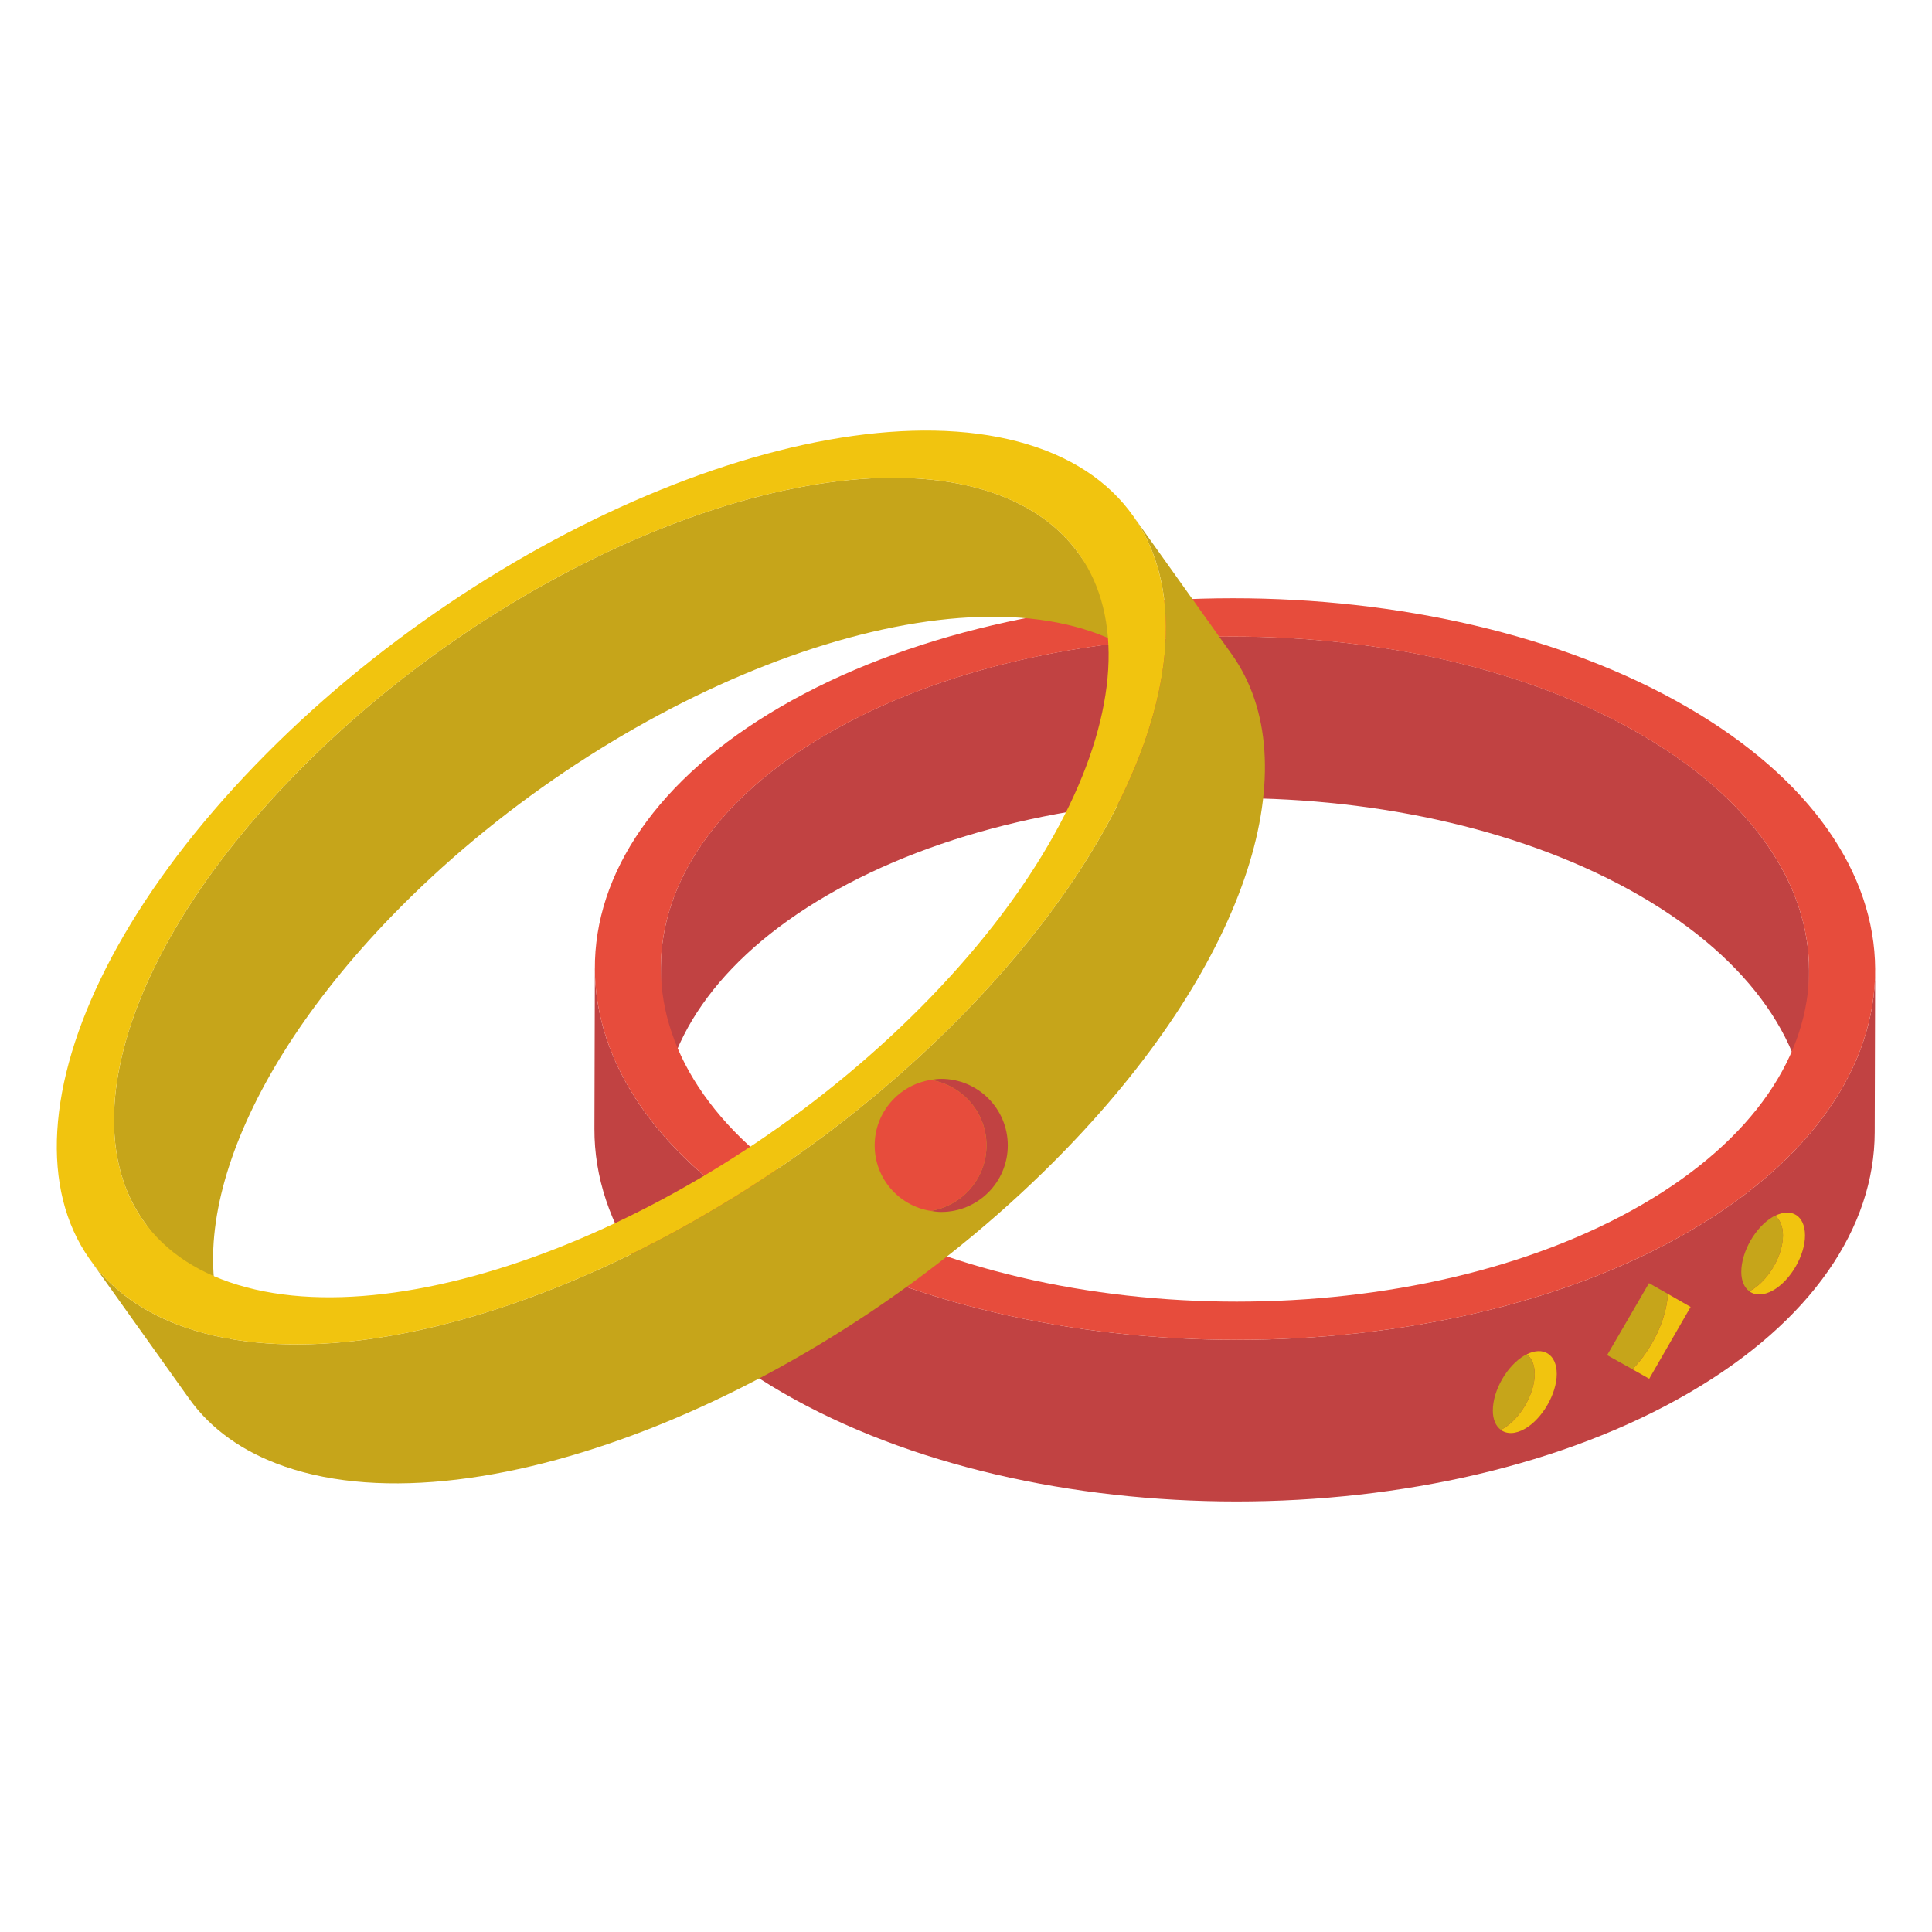
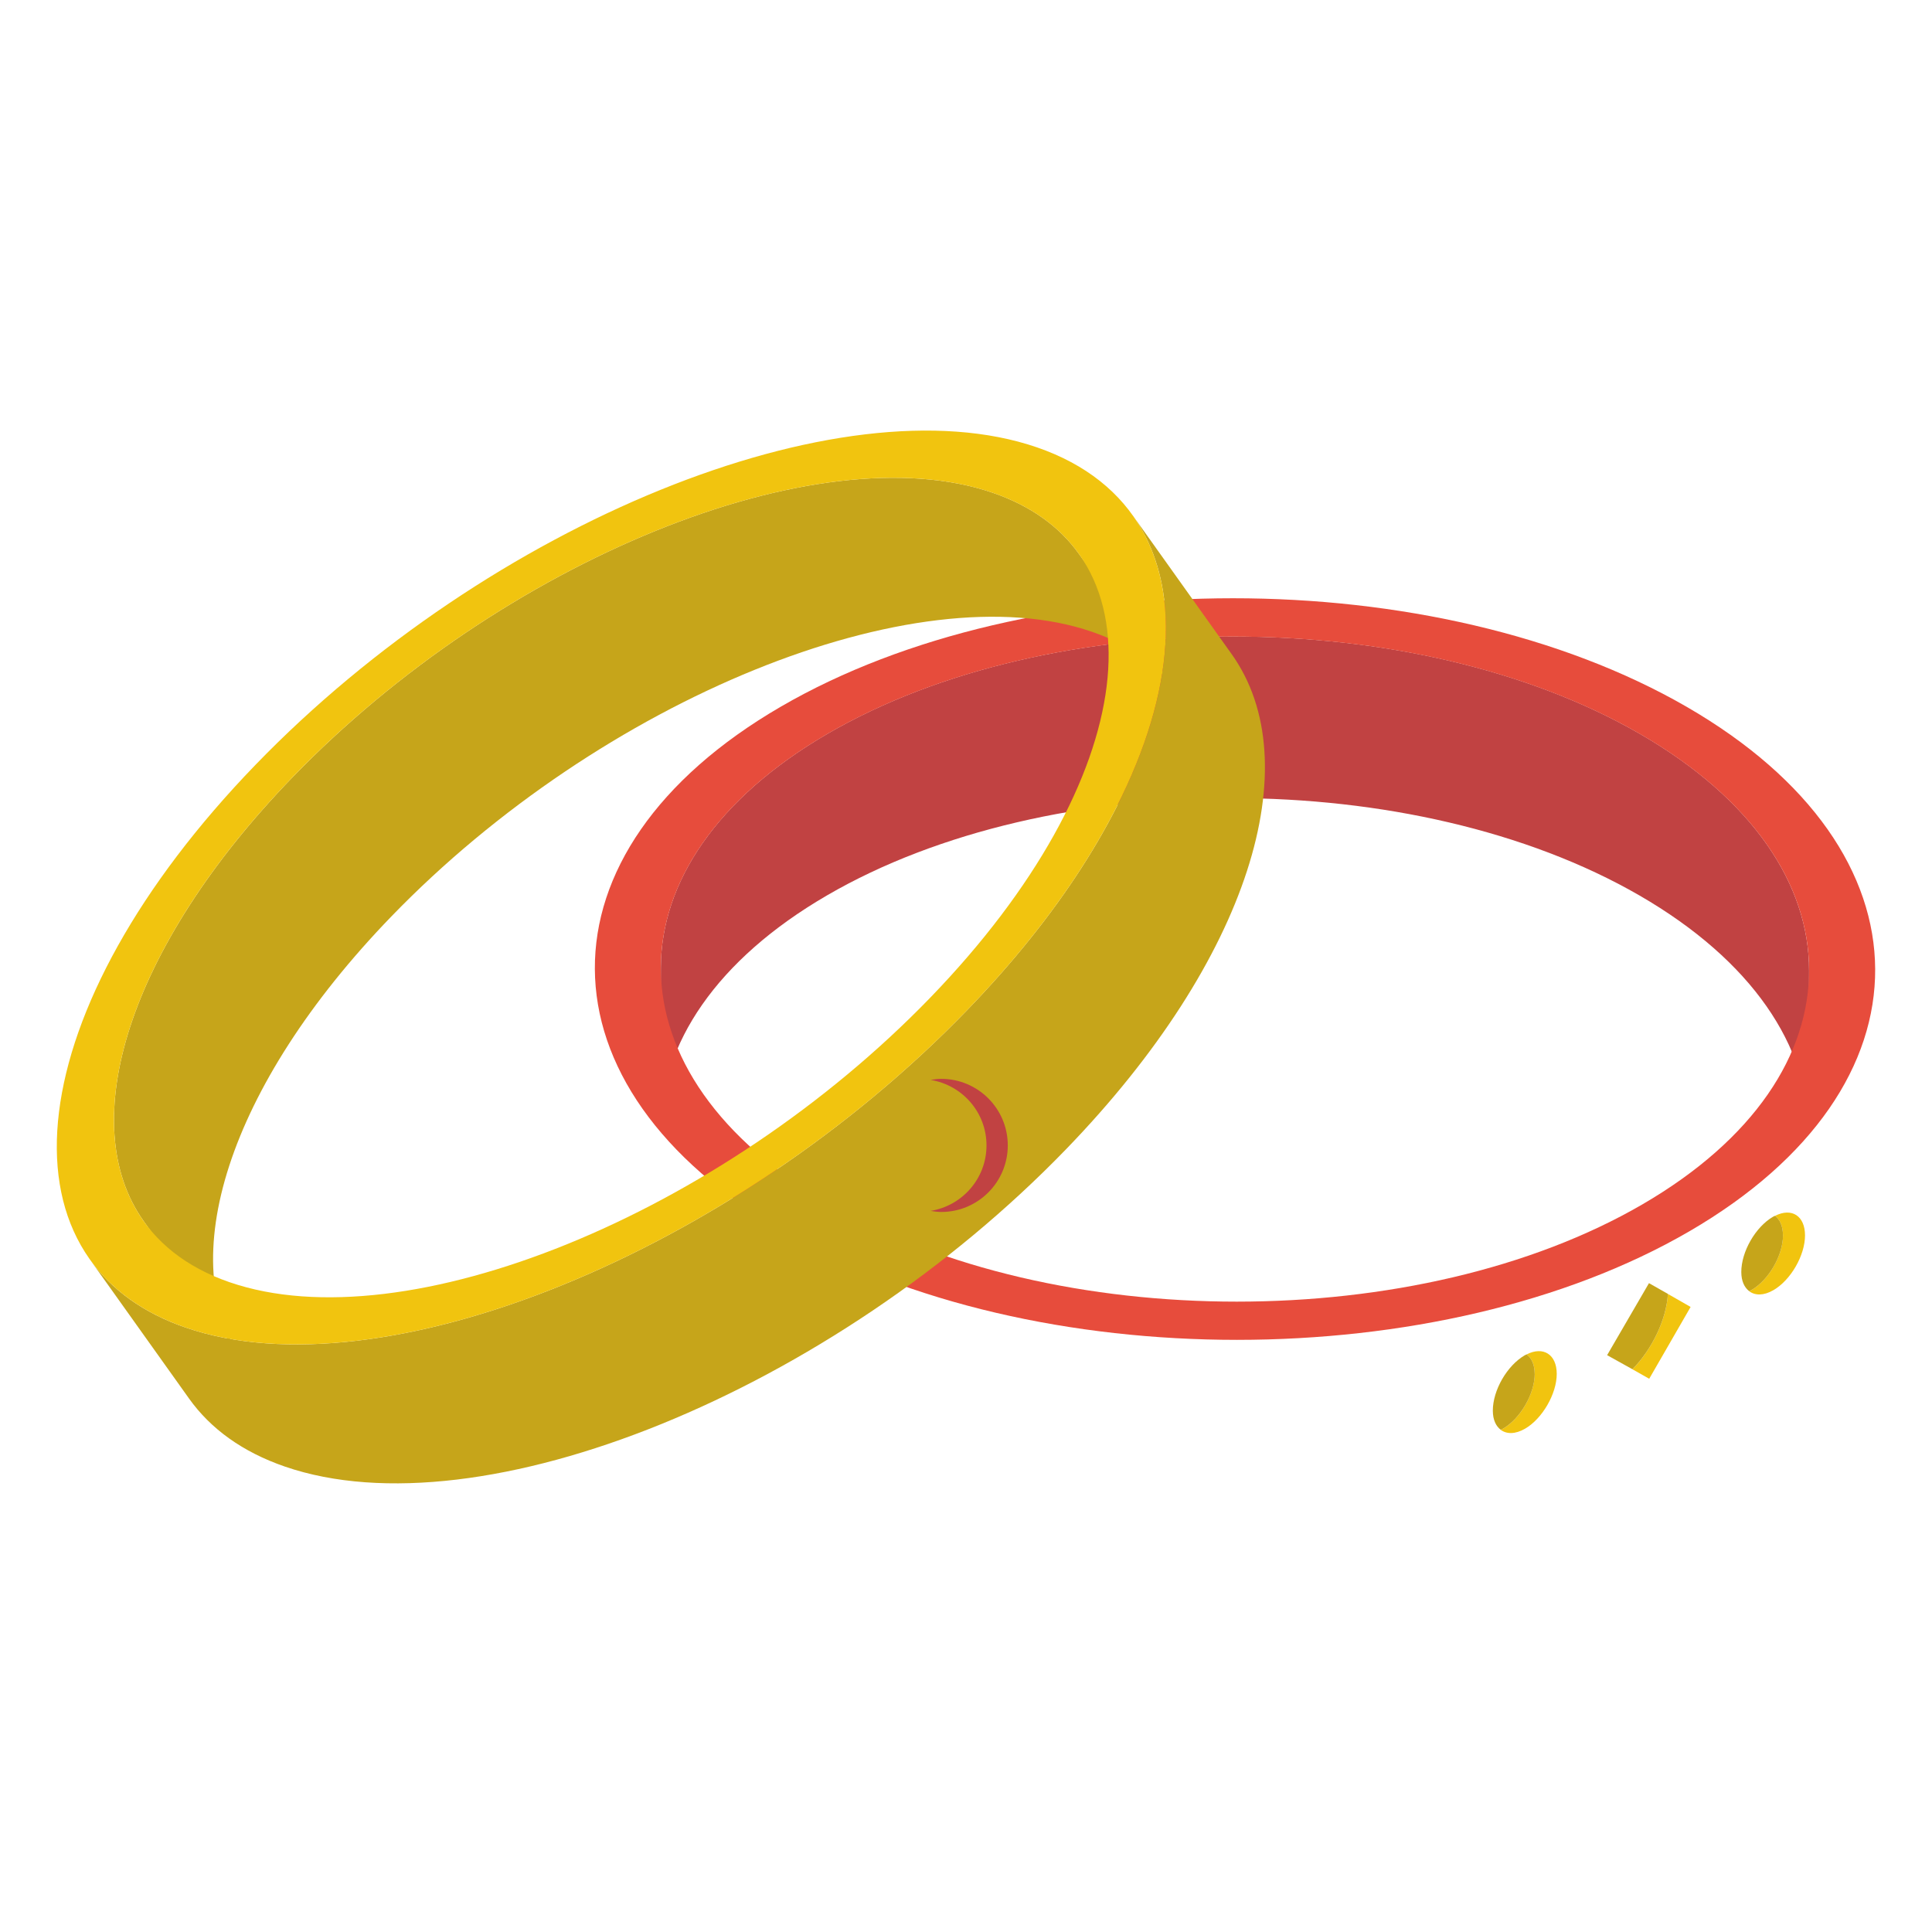
<svg xmlns="http://www.w3.org/2000/svg" width="1024" height="1024" id="Layer_1" enable-background="new 0 0 51 51" viewBox="0 0 51 51">
  <g>
    <g>
      <g enable-background="new">
        <g>
          <path d="m47.755 25.624-.012 4.266c.006-2.263-1.484-4.53-4.467-6.253-5.932-3.425-15.553-3.425-21.443-.002-2.928 1.702-4.394 3.933-4.4 6.168l.012-4.266c.006-2.235 1.472-4.466 4.4-6.168 5.89-3.423 15.511-3.423 21.443.002 2.983 1.722 4.473 3.989 4.467 6.253z" fill="#c14242" />
        </g>
        <g>
-           <path d="m49.5 25.626-.012 4.266c-.007 2.492-1.641 4.981-4.906 6.878-6.572 3.819-17.296 3.82-23.907.002-3.329-1.922-4.992-4.45-4.984-6.973l.012-4.266c-.007 2.524 1.655 5.052 4.984 6.973 6.612 3.817 17.335 3.817 23.907-.002 3.264-1.897 4.898-4.385 4.906-6.878z" fill="#c14242" />
-         </g>
+           </g>
        <g>
          <path d="m44.52 18.656c6.612 3.817 6.643 10.031.074 13.848-6.572 3.819-17.296 3.82-23.907.002-6.615-3.819-6.65-10.031-.078-13.85 6.569-3.817 17.296-3.819 23.911-0zm-22.605 13.137c5.929 3.423 15.549 3.423 21.443-.002 5.89-3.423 5.859-8.996-.07-12.418-5.932-3.425-15.553-3.425-21.443-.002-5.894 3.425-5.862 8.998.07 12.423" fill="#e74c3c" />
        </g>
      </g>
    </g>
    <g>
      <g enable-background="new">
        <g>
          <path d="m28.48 14.62 2.615 3.668c-.507-.711-1.261-1.263-2.268-1.61-4.647-1.6-12.945 1.774-18.498 7.516-4.352 4.501-5.75 9.143-3.919 11.712l-2.615-3.668c-1.832-2.569-.433-7.211 3.919-11.712 5.553-5.743 13.85-9.116 18.498-7.516 1.007.347 1.761.899 2.268 1.61z" fill="#c6a51a" />
        </g>
        <g>
          <path d="m29.9 13.603 2.615 3.668c2.042 2.865.484 8.042-4.367 13.059-6.196 6.408-15.448 10.167-20.628 8.384-1.123-.387-1.964-1.002-2.529-1.795l-2.615-3.668c.565.793 1.406 1.409 2.529 1.795 5.18 1.784 14.432-1.976 20.628-8.384 4.851-5.017 6.41-10.194 4.367-13.059z" fill="#c6a51a" />
        </g>
        <g>
          <path d="m27.373 11.809c5.18 1.784 4.352 8.449-1.84 14.853-6.196 6.408-15.448 10.167-20.628 8.384s-4.359-8.446 1.837-14.854c6.192-6.404 15.451-10.166 20.631-8.383zm-21.31 22.039c4.647 1.6 12.945-1.774 18.501-7.52 5.553-5.743 6.295-11.718 1.647-13.318-4.647-1.6-12.945 1.774-18.498 7.516-5.556 5.746-6.298 11.722-1.651 13.322" fill="#f1c40f" />
        </g>
      </g>
    </g>
    <g>
      <path d="m24.846 28.479c-.096 0-.189.013-.281.028.836.135 1.476.855 1.476 1.729 0 .874-.64 1.594-1.476 1.729.092.015.185.028.281.028.97 0 1.757-.787 1.757-1.757 0-.97-.787-1.757-1.757-1.757z" fill="#c14242" />
-       <path d="m26.041 30.236c0-.874-.64-1.594-1.476-1.729-.836.135-1.476.855-1.476 1.729 0 .874.64 1.594 1.476 1.729.836-.135 1.476-.855 1.476-1.729z" fill="#e74c3c" />
+       <path d="m26.041 30.236z" fill="#e74c3c" />
    </g>
    <g>
      <g>
        <path d="m40.301 35.752c.129.097.21.271.211.514.001.524-.379 1.184-.836 1.448-.021.012-.041.018-.062.029.156.117.384.121.644-.029.456-.264.837-.923.836-1.448-.001-.517-.359-.734-.793-.514z" fill="#f1c40f" />
        <path d="m46.857 32.095c.128.098.208.272.209.515.001.524-.374 1.181-.836 1.448-.02.011-.038.017-.057.026.155.117.382.122.639-.026.462-.267.837-.923.836-1.448-.001-.517-.353-.737-.791-.515z" fill="#f1c40f" />
        <g fill="#c6a51a">
          <path d="m40.512 36.266c-.001-.243-.082-.416-.211-.514-.016.008-.032.013-.048.022-.472.273-.848.929-.846 1.466.001.236.08.406.208.502.021-.01.041-.016.062-.029.456-.264.837-.923.836-1.448z" />
          <path d="m47.066 32.609c-.001-.243-.081-.417-.209-.515-.017.009-.033.013-.05.023-.467.27-.843.926-.841 1.463.001.236.08.406.208.503.019-.01.037-.015.057-.026.462-.267.837-.923.836-1.448z" />
        </g>
      </g>
      <g>
        <path d="m44.029 34.157c-.041.68-.419 1.459-.936 1.989l.442.25 1.093-1.896z" fill="#f1c40f" />
        <path d="m43.529 33.872-1.105 1.901.669.372c.517-.529.895-1.308.936-1.989z" fill="#c6a51a" />
      </g>
    </g>
  </g>
</svg>